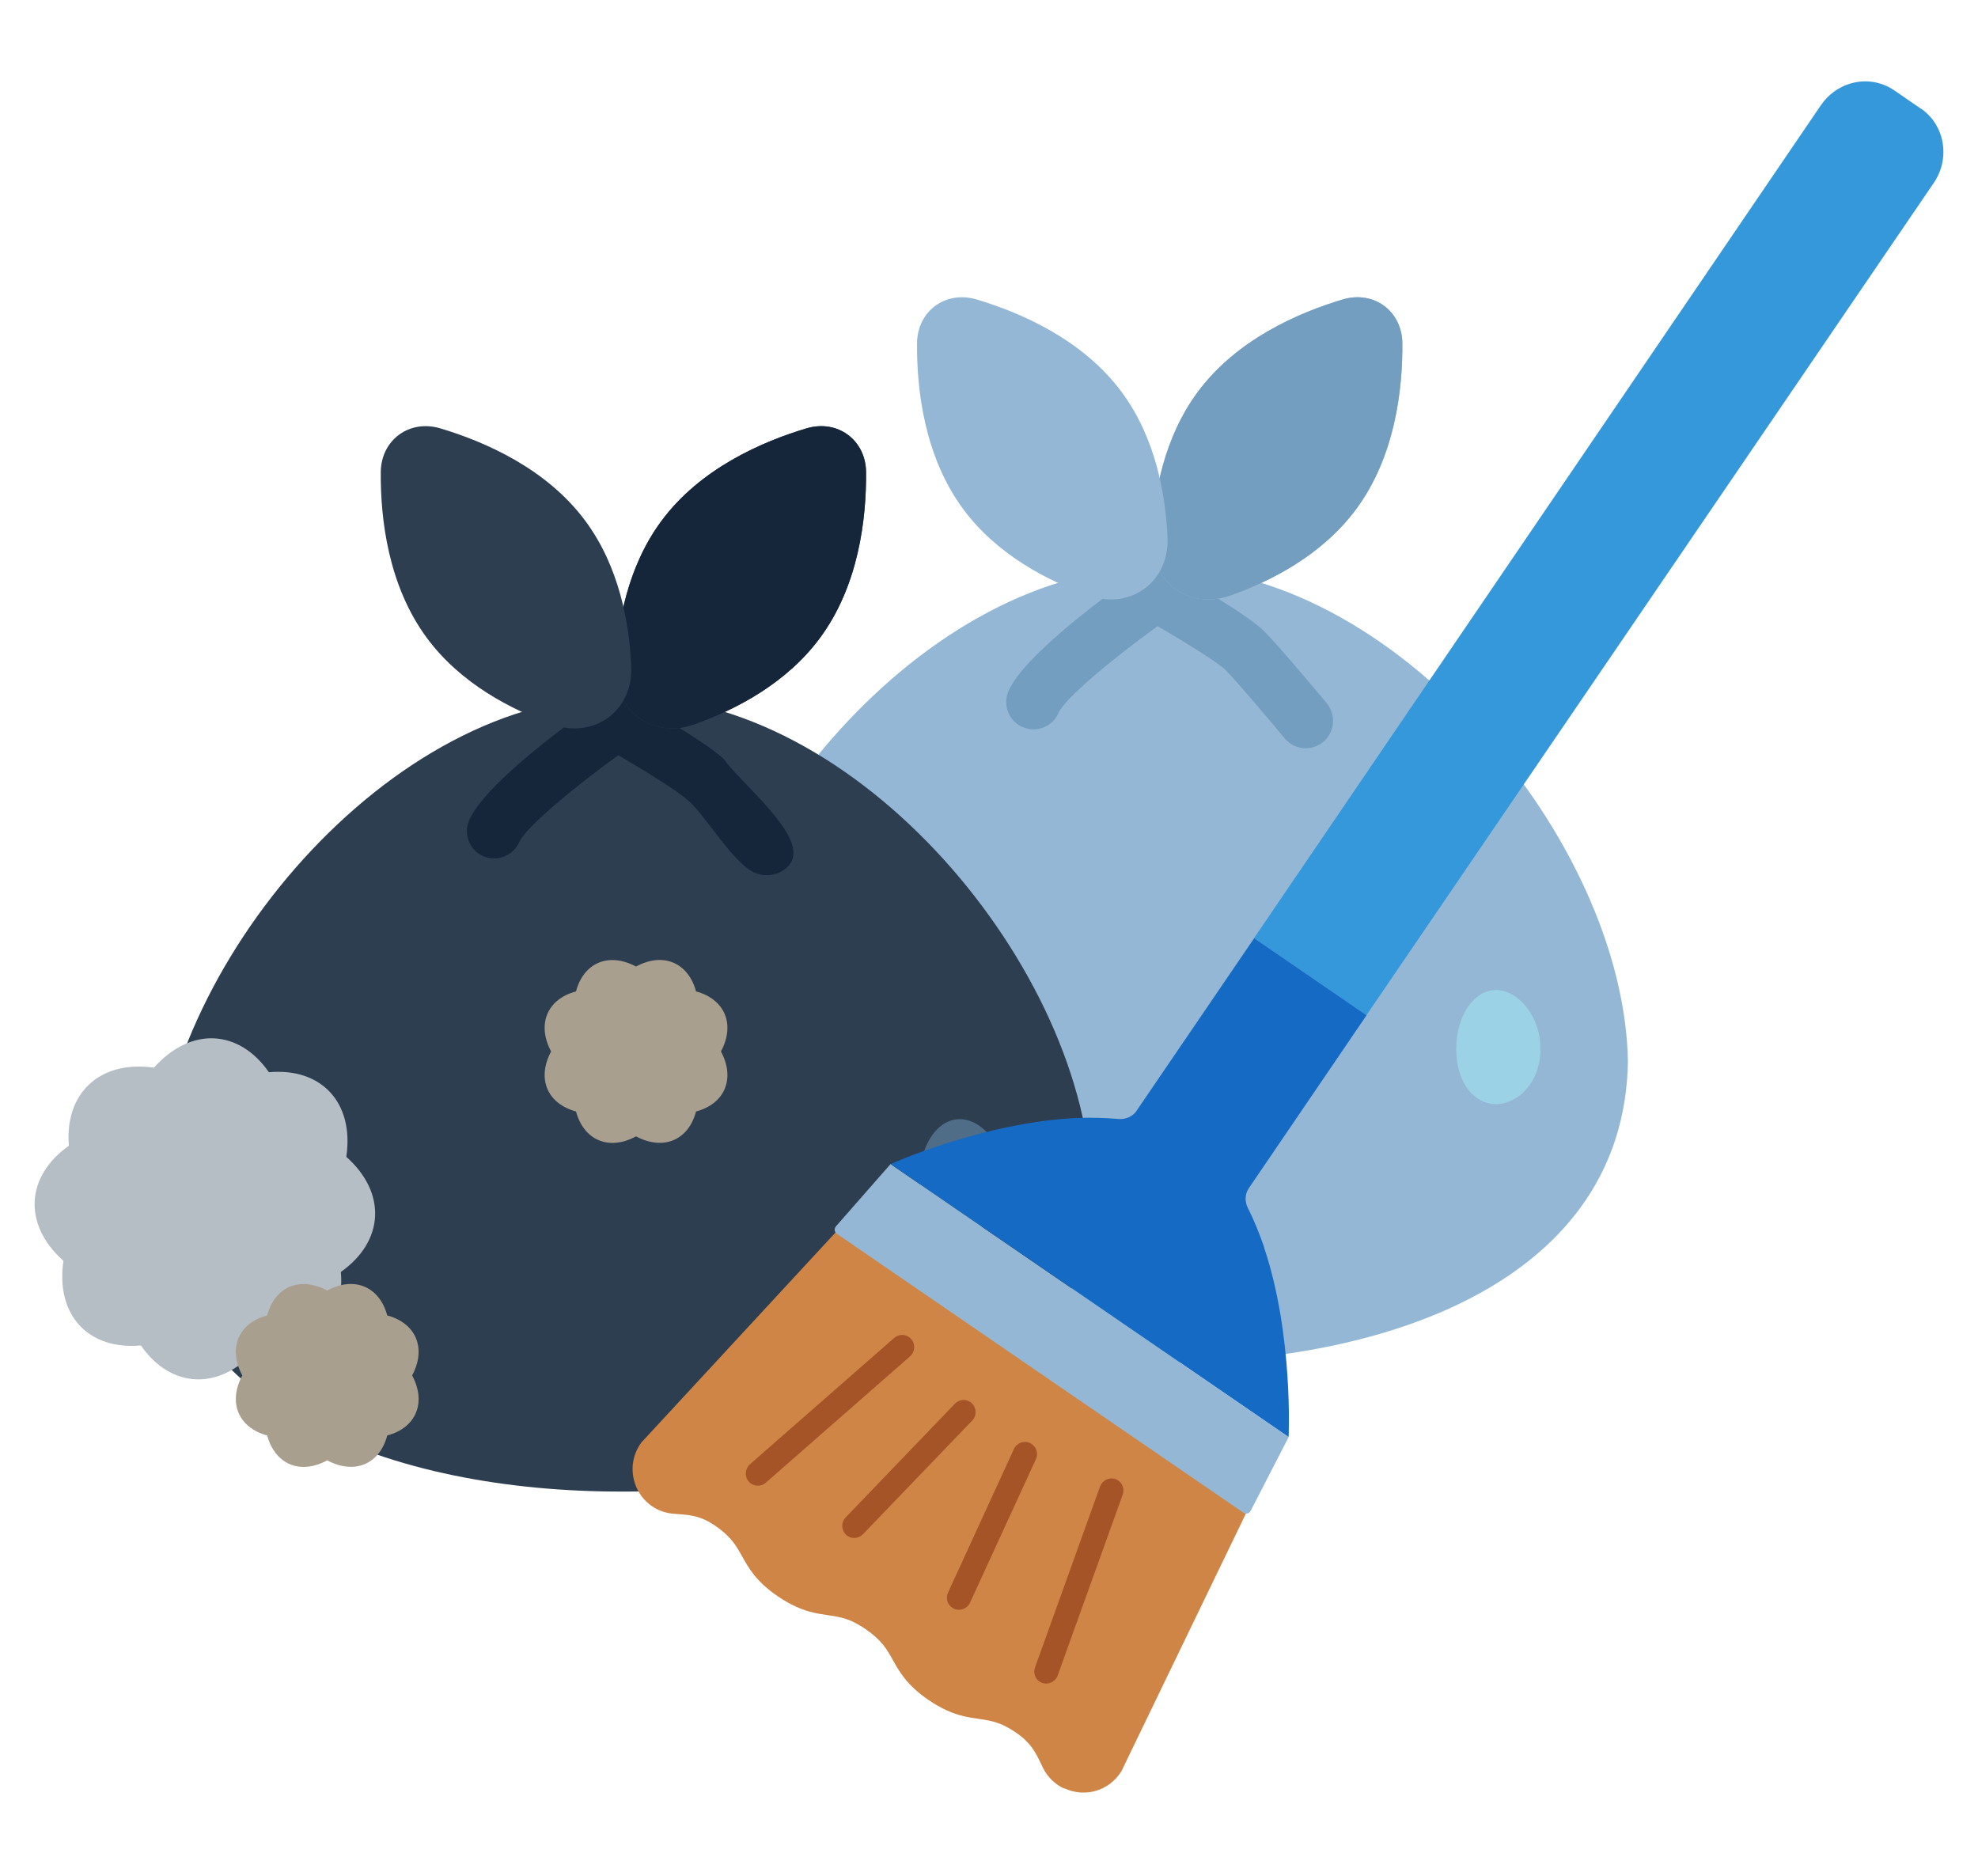
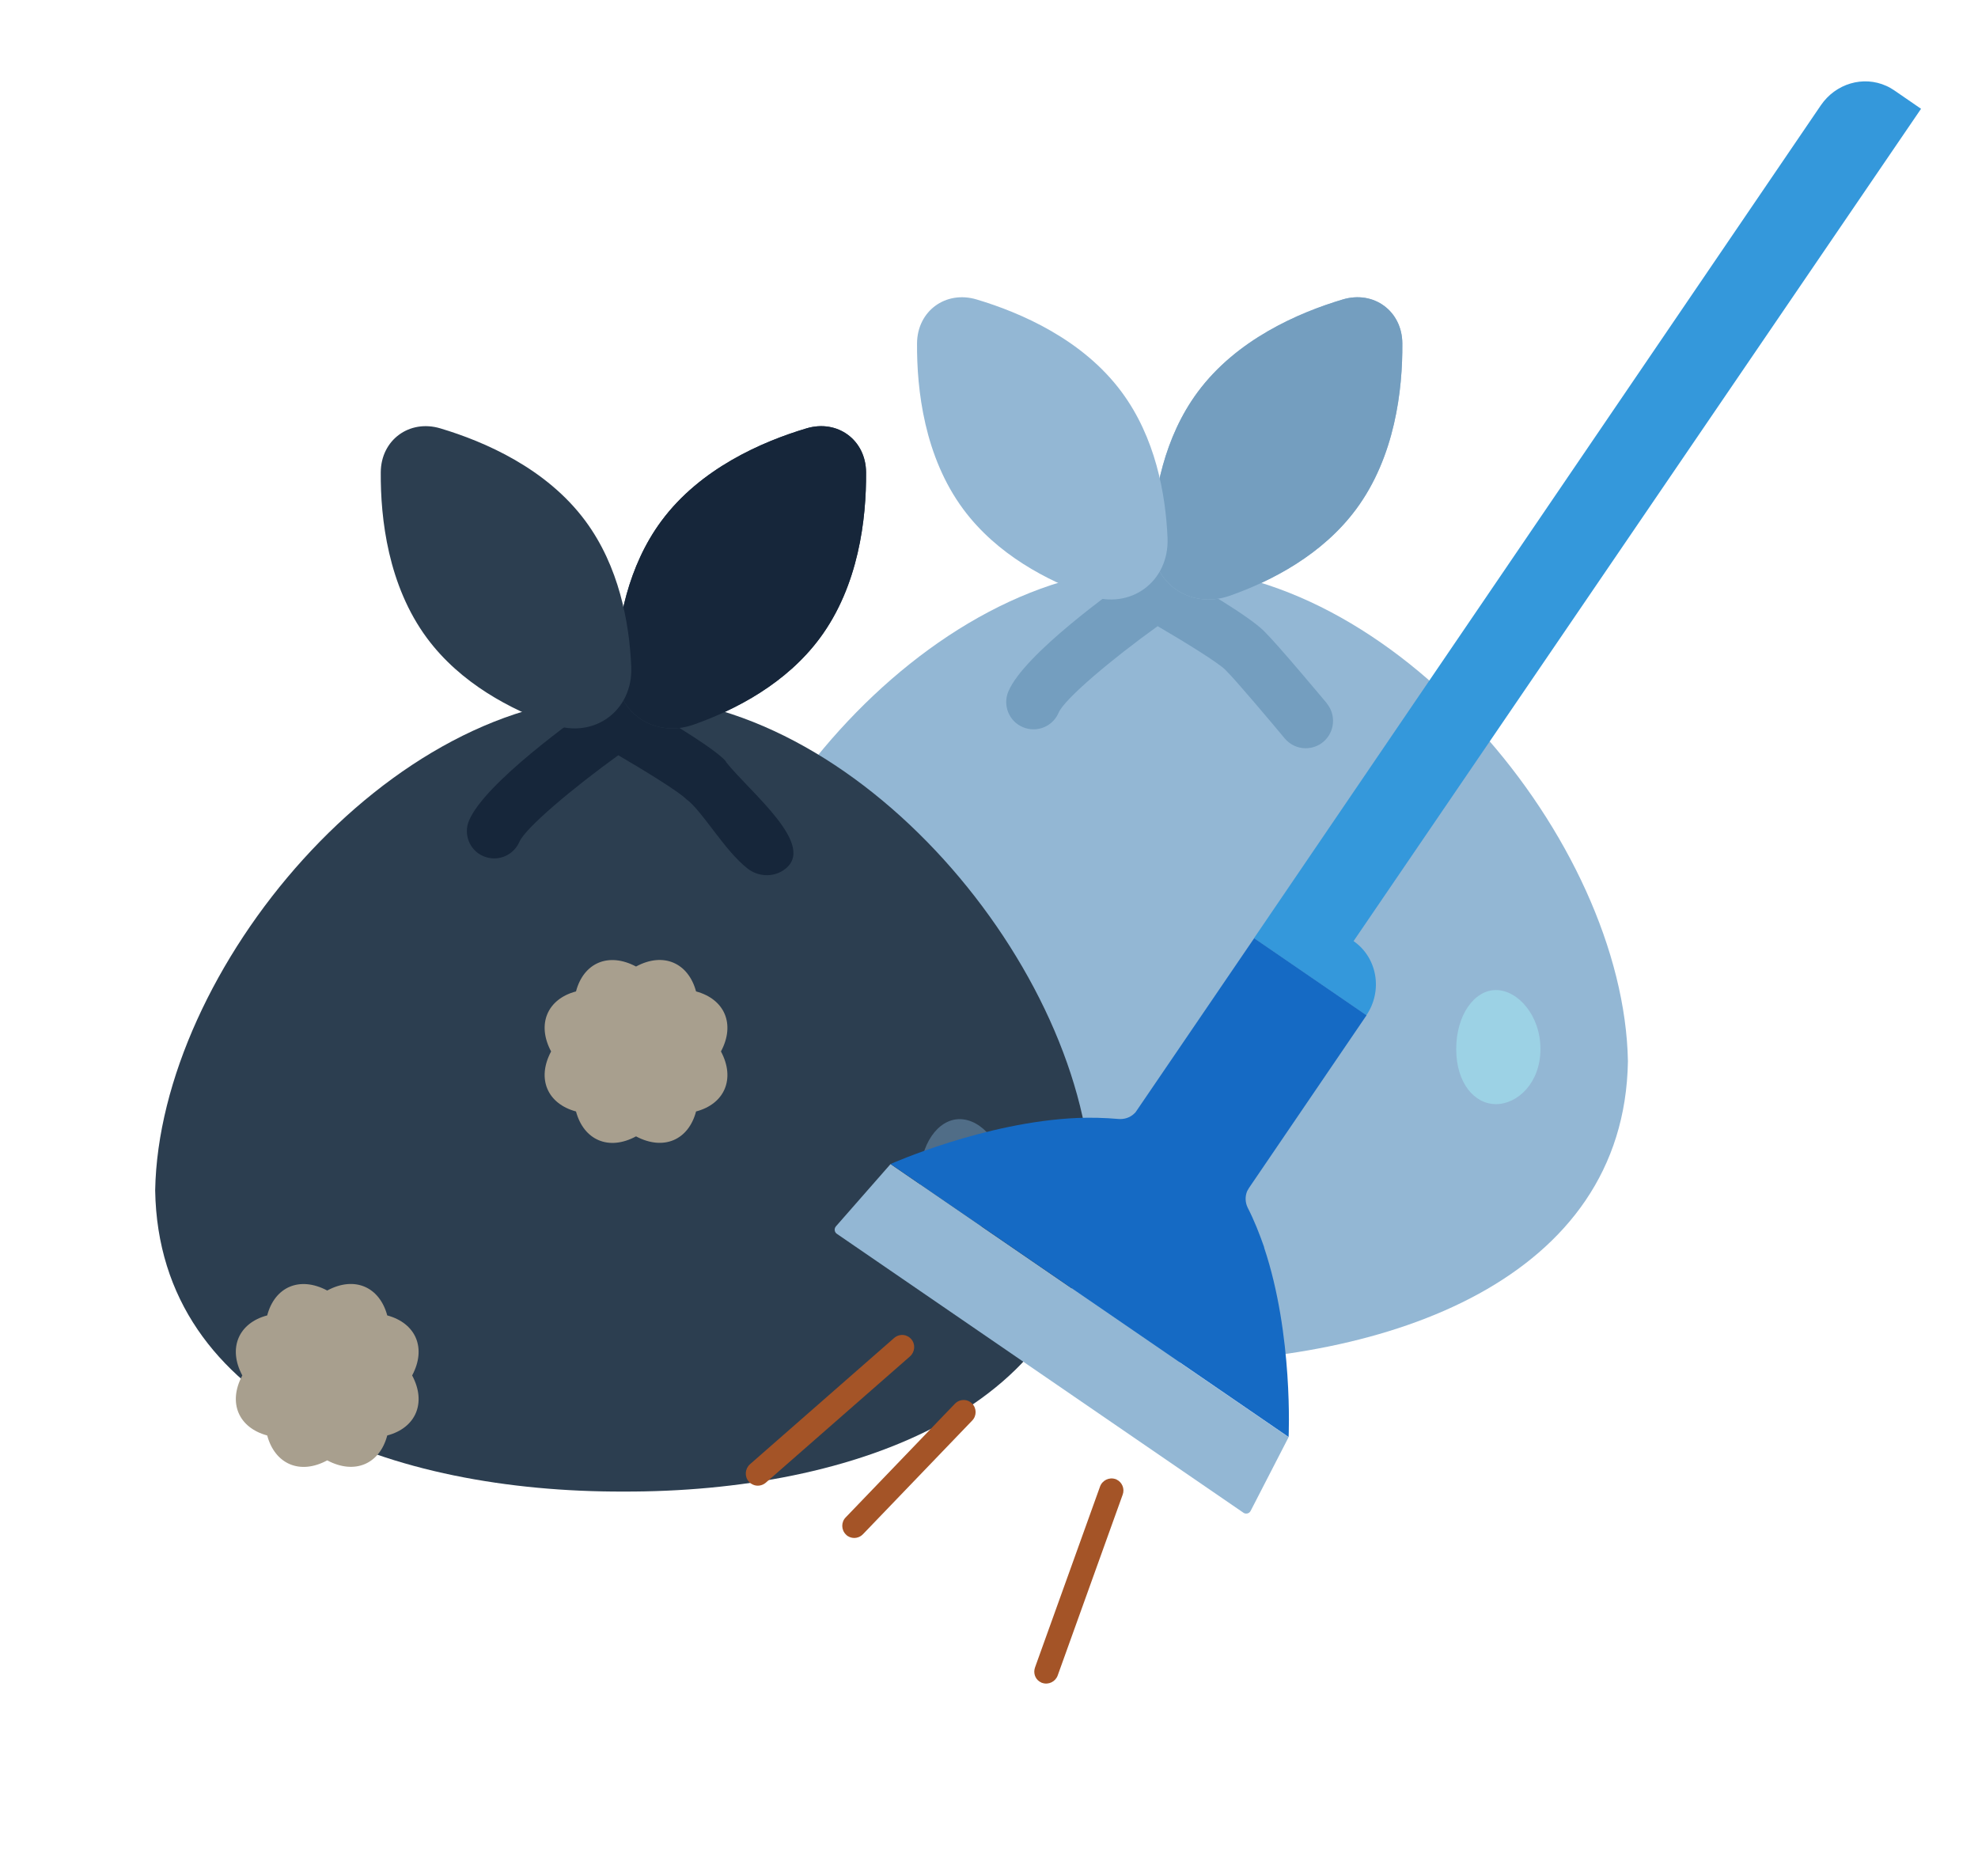
<svg xmlns="http://www.w3.org/2000/svg" id="_レイヤー_2" width="116" height="110" viewBox="0 0 116 110">
  <defs>
    <style>.cls-1{fill:#506d87;}.cls-2{fill:#156ac4;}.cls-3{fill:#9cd2e5;}.cls-4{fill:#ce8545;}.cls-5{fill:none;}.cls-6{fill:#b6bec5;}.cls-7{fill:#93b7d4;}.cls-8{fill:#749ebf;}.cls-9{fill:#a89f8e;}.cls-10{fill:#16263a;}.cls-11{fill:#2c3e50;}.cls-12{fill:#a45427;}.cls-13{fill:#3498db;}</style>
  </defs>
  <g id="_コンテンツ">
    <g id="_ゴミ袋">
      <path class="cls-7" d="M95.47,62.24c-.21,12.78-13.99,17.7-27.46,17.66-13.47.04-27.25-4.89-27.46-17.66.23-12.91,13.76-29.22,27.46-28.94,13.7-.27,27.23,16.03,27.46,28.94Z" />
      <path class="cls-8" d="M77.81,41.24c-.29-.34-2.82-3.38-3.68-4.23-.91-.91-4.07-2.74-5.02-3.28-.12-.07-.25-.11-.37-.15-.54-.41-1.3-.46-1.89-.05-1.57,1.09-6.78,4.83-7.71,7.01-.35.81.03,1.76.84,2.1.21.09.42.13.63.13.62,0,1.21-.36,1.47-.97.35-.82,3.14-3.16,5.81-5.08,1.68.98,3.59,2.17,3.97,2.56.64.63,2.73,3.12,3.48,4.02.32.38.77.58,1.23.58.36,0,.73-.12,1.03-.37.68-.57.77-1.58.21-2.26Z" />
      <path class="cls-3" d="M85.4,61.52c0-1.98,1.05-3.46,2.33-3.46s2.61,1.48,2.61,3.46-1.34,3.23-2.61,3.23-2.33-1.25-2.33-3.23Z" />
      <path class="cls-7" d="M79.53,29.86c2.28-3.08,2.73-7,2.71-9.72-.01-1.9-1.68-3.12-3.49-2.58-2.61.78-6.23,2.35-8.51,5.43-1.97,2.66-2.58,5.95-2.69,8.55-.11,2.56,2.17,4.25,4.59,3.39,2.46-.87,5.42-2.41,7.39-5.07Z" />
      <path class="cls-8" d="M79.53,29.86c2.28-3.08,2.73-7,2.71-9.72-.01-1.9-1.68-3.12-3.49-2.58-2.61.78-6.23,2.35-8.51,5.43-1.97,2.66-2.58,5.95-2.69,8.55-.11,2.56,2.17,4.25,4.59,3.39,2.46-.87,5.42-2.41,7.39-5.07Z" />
      <path class="cls-7" d="M56.49,29.86c-2.28-3.08-2.73-7-2.71-9.72.01-1.9,1.68-3.12,3.49-2.58,2.61.78,6.23,2.35,8.51,5.43,1.97,2.66,2.58,5.95,2.69,8.55.11,2.56-2.17,4.25-4.59,3.39-2.46-.87-5.42-2.41-7.39-5.07Z" />
      <path class="cls-11" d="M64.02,69.81c-.21,12.78-13.99,17.7-27.46,17.66-13.47.04-27.25-4.89-27.46-17.66.23-12.91,13.76-29.22,27.46-28.94,13.7-.27,27.23,16.03,27.46,28.94Z" />
      <path class="cls-10" d="M42.58,44.67c-.05-.07-.11-.13-.17-.19-1.01-.93-4.01-2.67-4.92-3.19-.14-.08-.27-.14-.41-.17-.54-.39-1.28-.42-1.86-.02-1.57,1.09-6.78,4.83-7.71,7.01-.35.81.03,1.76.84,2.1.21.09.42.13.63.13.62,0,1.21-.36,1.48-.97.35-.82,3.14-3.16,5.8-5.08,1.68.98,3.59,2.17,3.97,2.56.94.67,2.25,3.03,3.62,4.09.61.47,1.46.52,2.1.09,2.07-1.39-1.94-4.54-3.37-6.34Z" />
      <path class="cls-1" d="M53.95,69.09c0-1.98,1.05-3.46,2.33-3.46s2.61,1.48,2.61,3.46-1.34,3.23-2.61,3.23-2.33-1.25-2.33-3.23Z" />
      <path class="cls-11" d="M48.08,37.42c2.28-3.08,2.73-7,2.71-9.72-.01-1.9-1.68-3.12-3.49-2.58-2.61.78-6.23,2.35-8.51,5.43-1.97,2.66-2.58,5.95-2.69,8.55-.11,2.56,2.17,4.25,4.59,3.39,2.46-.87,5.42-2.41,7.39-5.07Z" />
      <path class="cls-10" d="M48.08,37.42c2.28-3.08,2.73-7,2.71-9.72-.01-1.9-1.68-3.12-3.49-2.58-2.61.78-6.23,2.35-8.51,5.43-1.97,2.66-2.58,5.95-2.69,8.55-.11,2.56,2.17,4.25,4.59,3.39,2.46-.87,5.42-2.41,7.39-5.07Z" />
      <path class="cls-11" d="M25.04,37.42c-2.28-3.08-2.73-7-2.71-9.72.01-1.9,1.68-3.12,3.49-2.58,2.61.78,6.23,2.35,8.51,5.43,1.97,2.66,2.58,5.95,2.69,8.55.11,2.56-2.17,4.25-4.59,3.39-2.46-.87-5.42-2.41-7.39-5.07Z" />
    </g>
    <g id="_ほうき">
-       <path class="cls-13" d="M112.66,6.38l-1.57-1.08c-.15-.1-.3-.19-.46-.26-1.36-.62-2.98-.14-3.85,1.14l-33.24,48.84,6.59,4.52L113.41,10.72c.98-1.44.64-3.39-.75-4.35Z" />
-       <path class="cls-4" d="M62.42,104.89c-.55-.25-.98-.67-1.25-1.21-.04-.08-.08-.17-.12-.25-.32-.66-.59-1.22-1.43-1.8-.29-.2-.55-.35-.81-.47-.52-.23-.93-.29-1.41-.36-.54-.08-1.14-.16-1.88-.5-.35-.16-.7-.36-1.07-.61-1.27-.87-1.71-1.66-2.1-2.36-.34-.61-.63-1.13-1.57-1.78-.29-.2-.55-.35-.81-.47-.52-.23-.93-.29-1.41-.36-.53-.08-1.14-.16-1.88-.5-.35-.16-.7-.36-1.07-.61-1.27-.87-1.71-1.66-2.1-2.36-.34-.61-.63-1.13-1.57-1.78-.21-.14-.4-.25-.61-.35-.56-.25-1.05-.29-1.58-.33-.09,0-.19-.02-.28-.02-.29-.03-.58-.1-.84-.22-.71-.32-1.24-.95-1.44-1.71-.21-.77-.06-1.58.41-2.23.02-.03.04-.06.07-.08l13.36-14.45c.25-.28.65-.35.98-.2.04.02.09.04.13.07l21.99,14.93c.35.24.48.7.29,1.08l-8.63,17.86s-.03.06-.05.09c-.71,1.11-2.1,1.52-3.3.97Z" />
+       <path class="cls-13" d="M112.66,6.38l-1.57-1.08c-.15-.1-.3-.19-.46-.26-1.36-.62-2.98-.14-3.85,1.14l-33.24,48.84,6.59,4.52c.98-1.44.64-3.39-.75-4.35Z" />
      <path class="cls-12" d="M44.15,87.06s-.07-.04-.11-.06c-.05-.03-.09-.07-.13-.12-.26-.3-.22-.75.07-1.01l8.46-7.41c.21-.18.51-.23.76-.11.09.04.17.1.24.18.26.3.22.75-.07,1.01l-8.46,7.41c-.21.18-.51.23-.76.11Z" />
      <path class="cls-12" d="M61.07,98.67s-.07-.04-.11-.06c-.27-.18-.37-.52-.26-.83l3.81-10.6c.13-.37.54-.57.91-.44.02,0,.04.01.05.02.33.15.5.54.37.89l-3.81,10.6c-.13.37-.54.57-.91.44-.02,0-.04-.01-.05-.02Z" />
      <path class="cls-12" d="M49.81,90.13s-.07-.04-.11-.06c-.03-.02-.06-.05-.09-.08-.28-.27-.29-.73-.01-1.01l6.4-6.66c.21-.22.53-.28.8-.16.07.03.14.08.2.14.28.27.29.73.01,1.01l-6.4,6.66c-.21.22-.53.28-.8.16Z" />
-       <path class="cls-12" d="M55.94,94.34s-.07-.04-.1-.06c-.29-.2-.39-.57-.24-.89l3.86-8.41c.16-.36.58-.52.94-.36.17.08.3.22.37.4.07.18.06.38-.02.55l-3.86,8.41c-.16.36-.58.52-.94.36h0Z" />
      <path class="cls-7" d="M52.23,68.26l-3.21,3.66c-.11.13-.09.33.05.43l23.85,16.36c.14.1.34.05.42-.1l2.23-4.33-23.34-16.01Z" />
      <path class="cls-2" d="M75.57,84.27l-23.34-16.01s5.52-2.47,10.97-2.7h0c.76-.03,1.6-.01,2.39.06.34.03.68-.08.92-.31.06-.05.11-.11.15-.18l6.89-10.11,6.59,4.52-6.89,10.12c-.04.06-.08.13-.11.19-.13.31-.12.66.03.97.38.74.69,1.53.97,2.33h-.01c1.73,5.15,1.44,11.12,1.44,11.12Z" />
    </g>
    <g id="_ほこり">
      <path class="cls-9" d="M42.28,61.66c.86,1.61.21,3.08-1.46,3.52-.44,1.67-1.9,2.32-3.52,1.46-1.61.87-3.07.21-3.52-1.46-1.67-.45-2.32-1.91-1.46-3.52-.86-1.61-.21-3.08,1.46-3.52.44-1.67,1.9-2.32,3.52-1.46,1.61-.87,3.07-.21,3.52,1.46,1.67.45,2.32,1.91,1.46,3.52Z" />
-       <path class="cls-6" d="M20.31,67.84c2.41,2.15,2.19,4.98-.32,6.75.26,3.05-1.78,5.03-4.99,4.58-2.17,2.43-5,2.24-6.74-.27-3.05.28-5.01-1.75-4.54-4.96-2.41-2.15-2.19-4.98.32-6.75-.26-3.05,1.78-5.03,4.99-4.58,2.17-2.43,5-2.24,6.74.27,3.05-.28,5.01,1.75,4.54,4.96Z" />
      <path class="cls-9" d="M24.17,80.66c.86,1.61.21,3.08-1.46,3.52-.44,1.67-1.9,2.32-3.52,1.46-1.61.87-3.07.21-3.52-1.46-1.67-.45-2.32-1.91-1.46-3.52-.86-1.61-.21-3.08,1.46-3.52.44-1.67,1.9-2.32,3.52-1.46,1.61-.87,3.07-.21,3.52,1.46,1.67.45,2.32,1.91,1.46,3.52Z" />
    </g>
    <rect class="cls-5" width="116" height="110" />
  </g>
</svg>